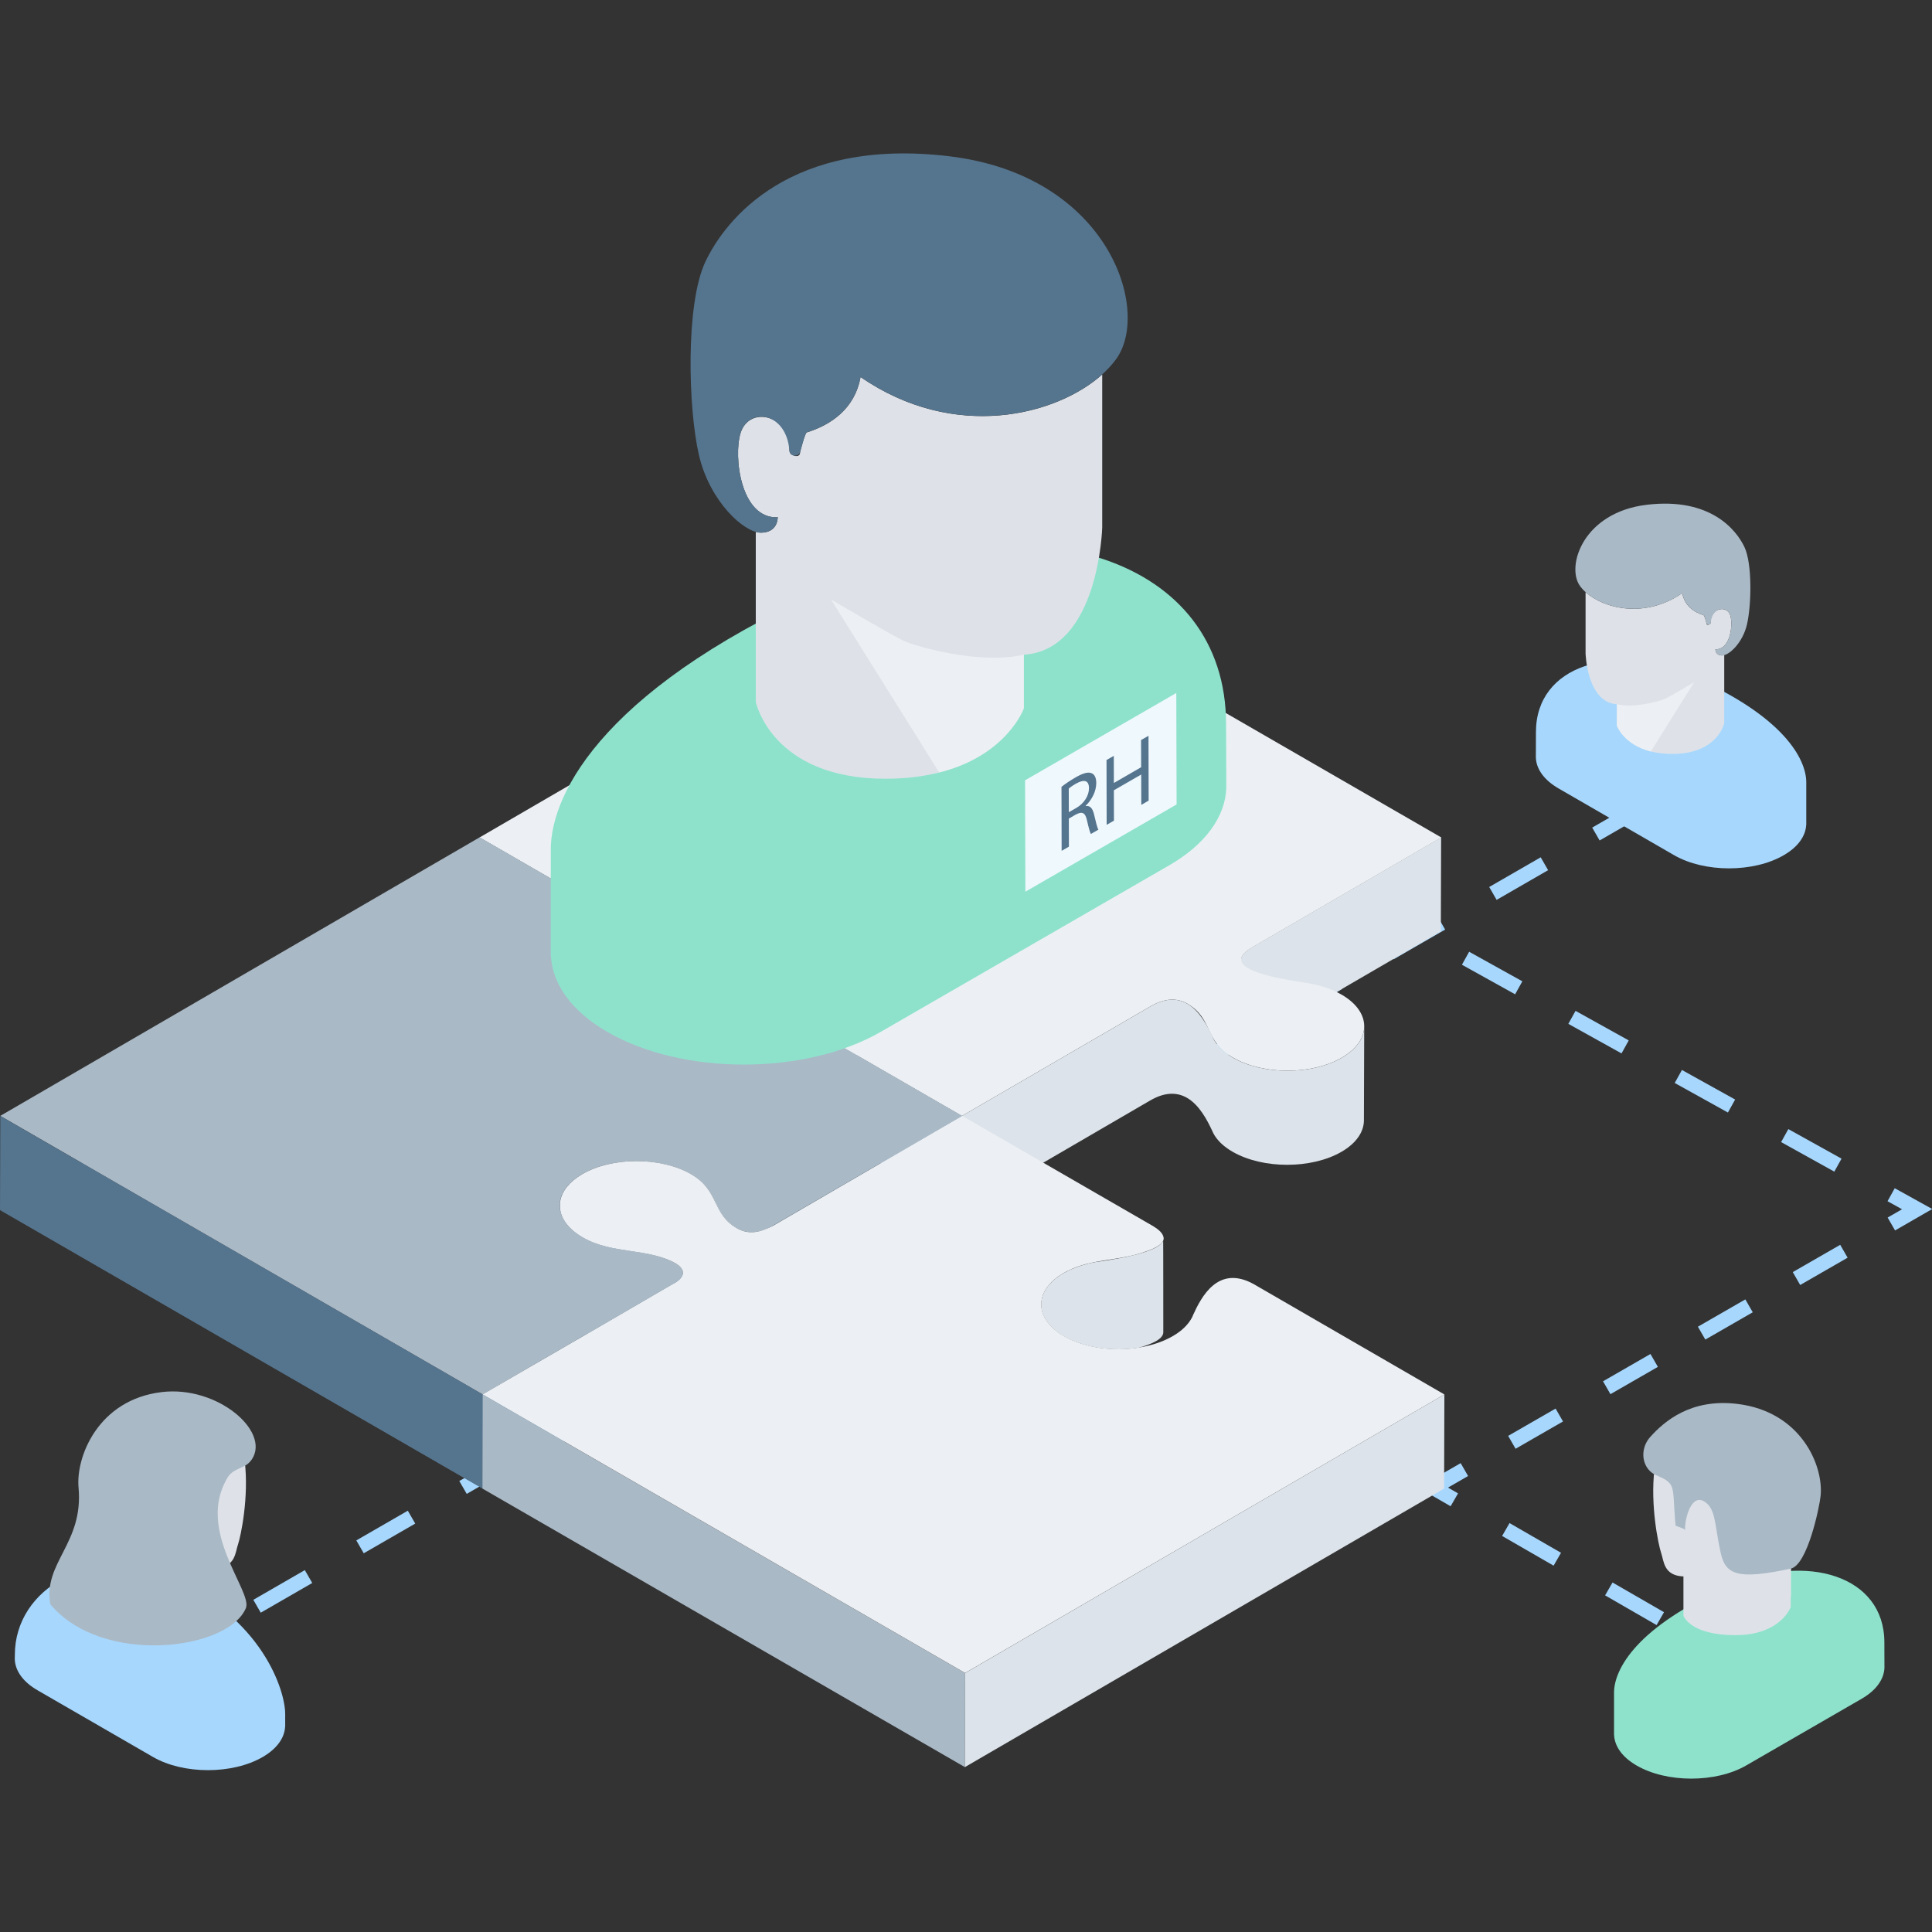
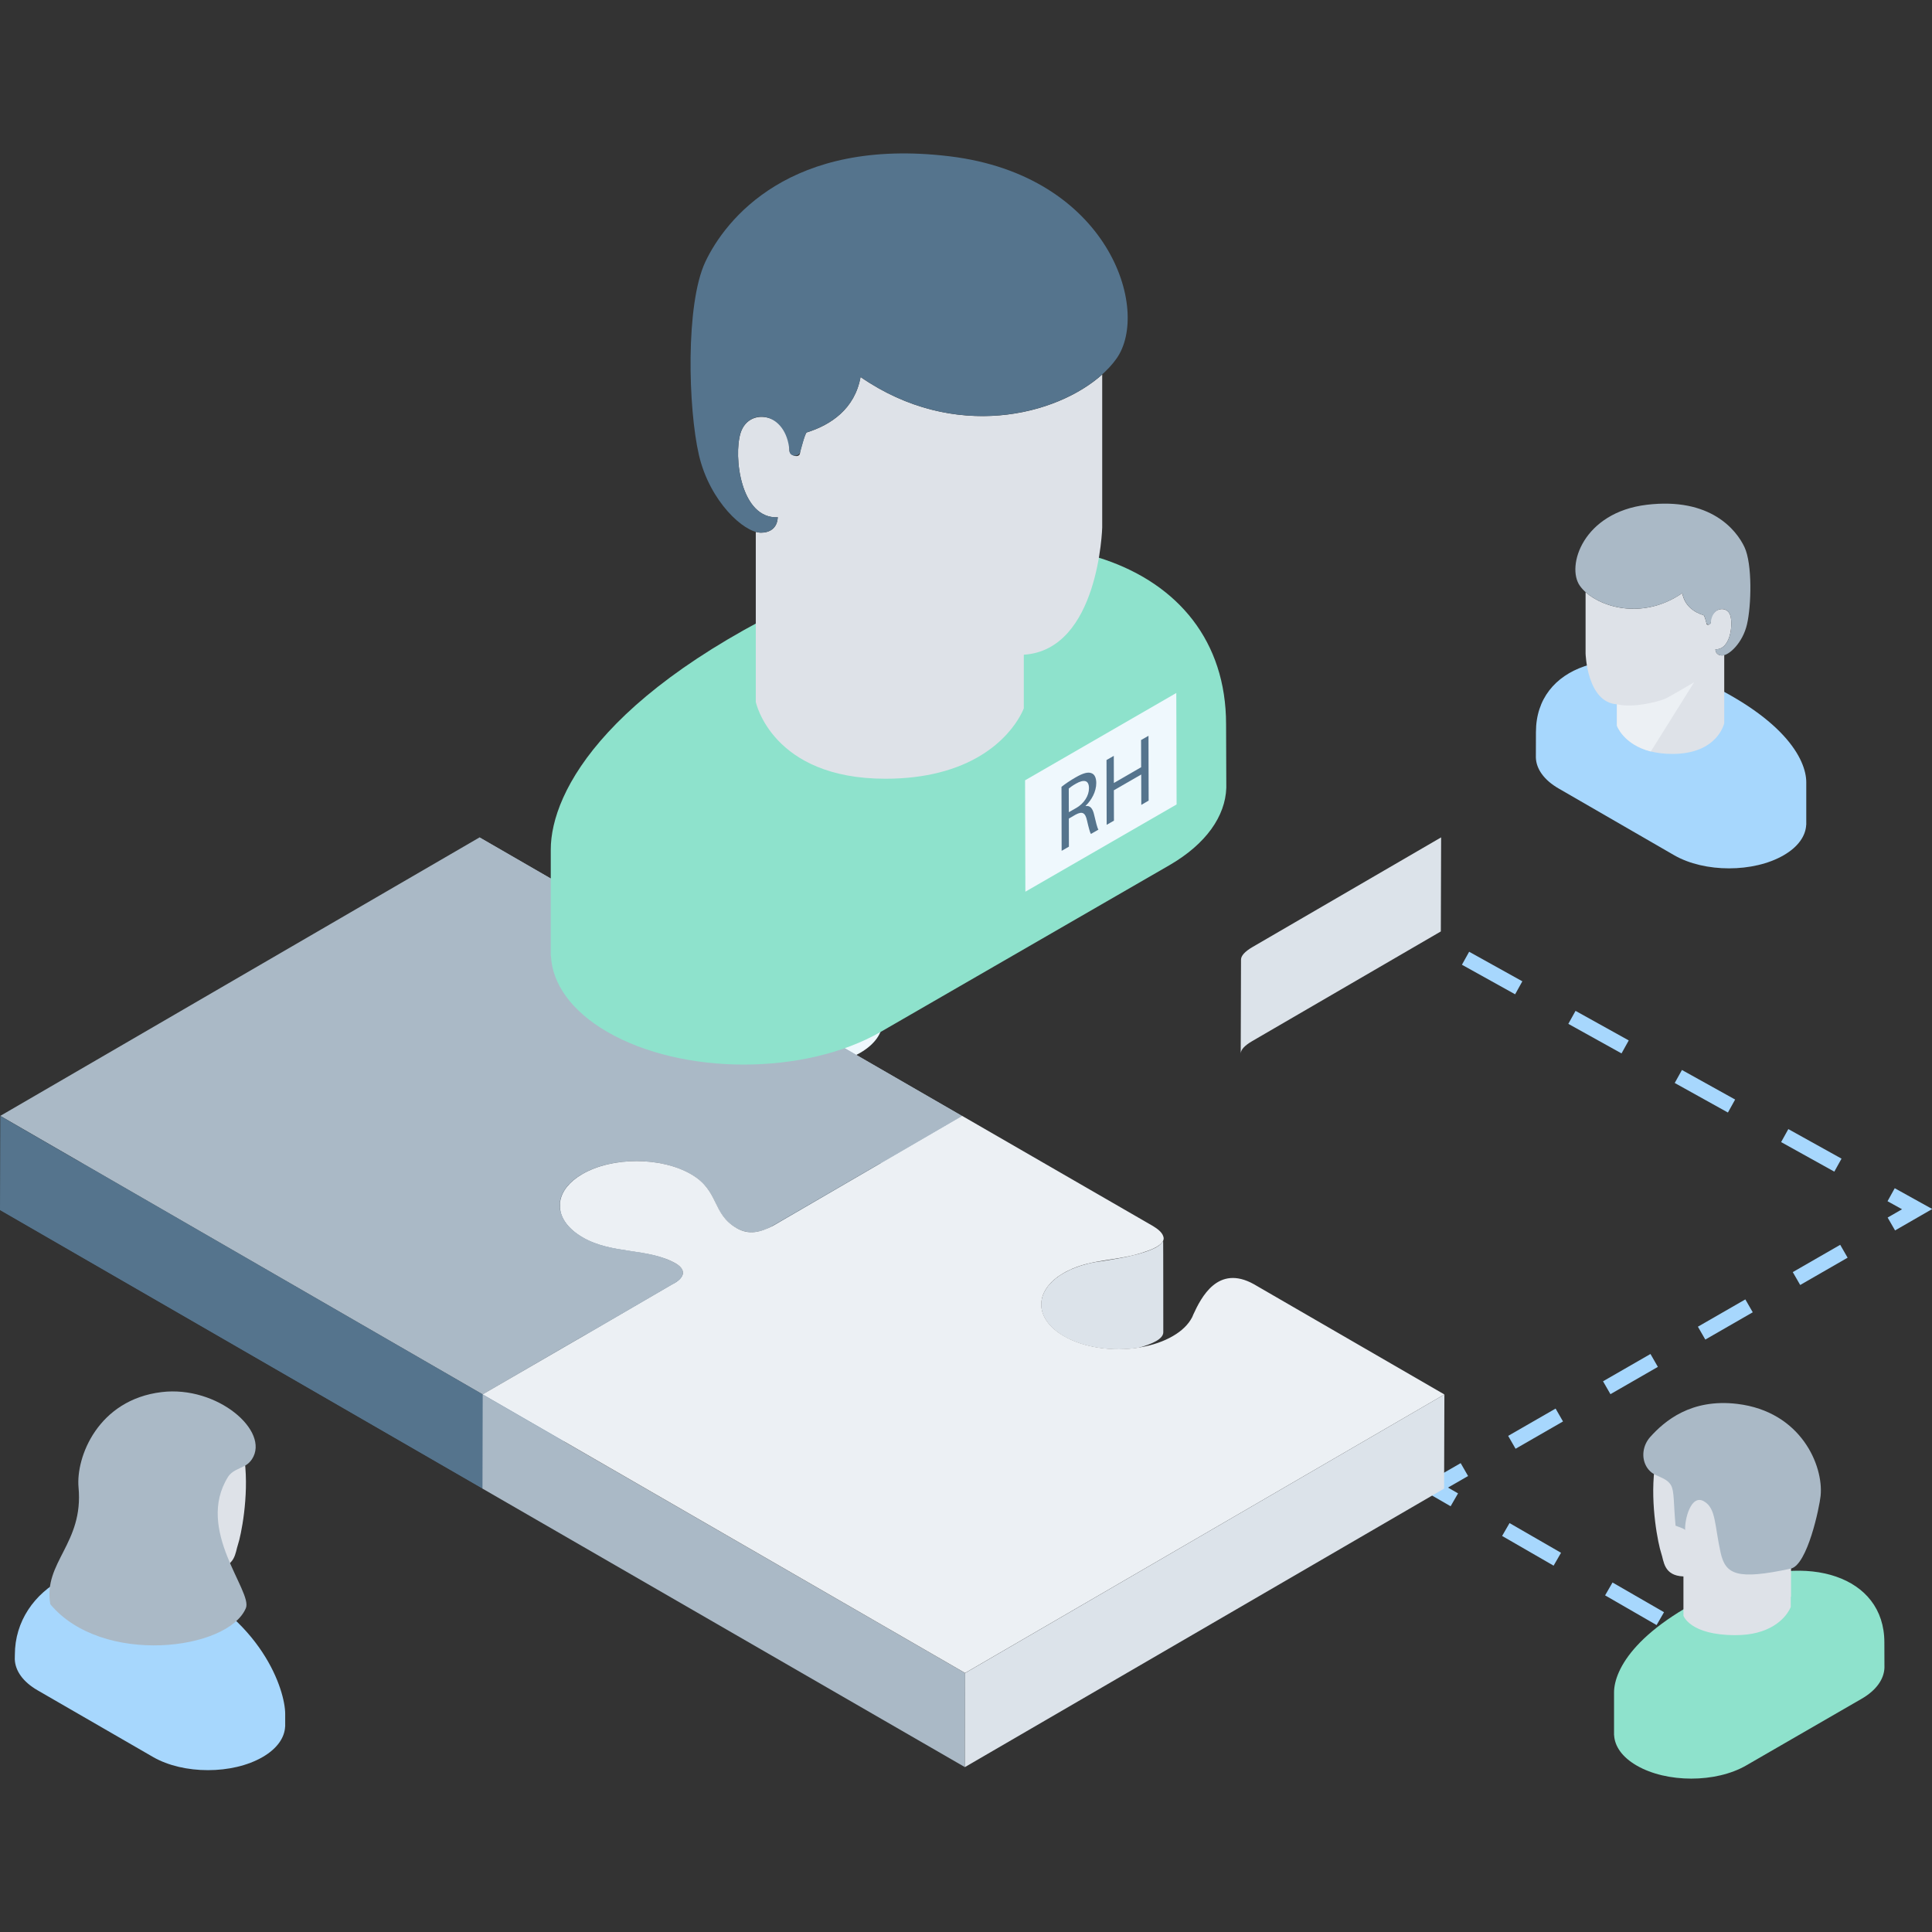
<svg xmlns="http://www.w3.org/2000/svg" version="1.1" id="Calque_1" x="0px" y="0px" viewBox="0 0 260 260" style="enable-background:new 0 0 260 260;" xml:space="preserve">
  <rect x="0" y="0" width="260" height="260" fill="#333333" stroke="none" />
  <style type="text/css">
	.st0{fill:none;stroke:#A7D7FD;stroke-width:2;stroke-miterlimit:10;stroke-dasharray:8,8;}
	.st1{fill:none;stroke:#A7D7FD;stroke-width:2;stroke-miterlimit:10;}
	.st2{fill:none;stroke:#A7D7FD;stroke-width:2;stroke-miterlimit:10;stroke-dasharray:7.365,7.365;}
	.st3{fill:none;stroke:#A7D7FD;stroke-width:2;stroke-miterlimit:10;stroke-dasharray:8.19,8.19;}
	.st4{fill:#DCE3EA;}
	.st5{fill:#EFF8FD;}
	.st6{fill:#ECF0F4;}
	.st7{fill:#AAB9C6;}
	.st8{fill:#55748D;}
	.st9{fill:#A7D7FD;}
	.st10{fill:#DEE2E8;}
	.st11{fill:#8EE2CC;}
</style>
  <g>
-     <line class="st0" x1="235.56" y1="100.25" x2="11.36" y2="229.56" />
    <line class="st0" x1="161.07" y1="181.85" x2="238.83" y2="226.71" />
    <g>
      <g>
        <line class="st1" x1="193.61" y1="199.76" x2="197.07" y2="197.77" />
        <line class="st2" x1="203.46" y1="194.1" x2="251.34" y2="166.55" />
        <polyline class="st1" points="254.53,164.72 258,162.72 254.5,160.78    " />
        <line class="st3" x1="247.34" y1="156.8" x2="193.65" y2="126.97" />
        <line class="st1" x1="190.07" y1="124.98" x2="186.57" y2="123.04" />
      </g>
    </g>
    <g>
      <g>
        <path class="st4" d="M168.57,127.44c-1.1,0.64-1.55,1.2-1.56,1.7l-0.04,12.66c0-0.5,0.46-1.06,1.56-1.7l25.37-14.75l0.04-12.66     L168.57,127.44z" />
        <path class="st5" d="M115.81,129.02c-1.24,0.72-2.72,1.22-4.28,1.49c-0.24,0.04-0.45,0.07-0.67,0.1     c-2.31,0.36-5.84,0.95-7.54,1.92c-0.6,0.34-0.97,0.74-0.97,1.18l-0.04,12.66c0-0.45,0.37-0.84,0.97-1.18     c1.69-0.97,5.22-1.56,7.54-1.92c0.21-0.03,0.43-0.06,0.67-0.1c1.57-0.28,3.04-0.78,4.28-1.49c2-1.16,3.01-2.69,3.01-4.22     l0.04-12.66C118.81,126.33,117.81,127.86,115.81,129.02z" />
        <g>
-           <path class="st6" d="M180.58,142.33c-4.03,2.35-10.59,2.35-14.65,0c-3.93-2.24-2.64-5.23-6.14-7.26      c-1.26-0.72-2.88-0.85-4.96,0.36l-25.38,14.75l-25.55-14.75c-0.96-0.57-1.44-1.07-1.54-1.52v-0.02      c-0.02-0.05-0.02-0.11-0.02-0.16v-0.03c0-0.05,0.01-0.11,0.02-0.16c0.09-0.38,0.43-0.71,0.96-1.01      c3.32-1.89,8.74-1.34,12.49-3.51c3.97-2.29,4.08-6.1-0.05-8.5c-4.05-2.34-10.62-2.34-14.65,0.01c-3.73,2.1-2.71,5.28-6.03,7.25      c-1.26,0.74-2.88,0.88-4.99-0.34L64.54,112.7l64.5-37.49l64.92,37.49l-25.37,14.75c-2.08,1.2-1.86,2.14-0.6,2.87      c1.69,0.97,5.26,1.57,7.6,1.93c1.71,0.26,3.35,0.68,4.95,1.6C184.59,136.19,184.61,139.99,180.58,142.33z" />
-         </g>
-         <path class="st4" d="M180.58,142.34c-4.03,2.34-10.6,2.34-14.66,0c-1.24-0.72-2.11-1.58-2.59-2.48     c-0.07-0.14-0.13-0.26-0.18-0.39c-0.64-1.35-1.67-3.42-3.37-4.39c-1.26-0.73-2.88-0.85-4.96,0.36l-25.38,14.75l0,12.66     l25.34-14.75c2.08-1.21,3.7-1.08,4.96-0.36c1.69,0.98,2.73,3.04,3.37,4.39c0.05,0.12,0.11,0.25,0.18,0.39     c0.48,0.91,1.35,1.77,2.59,2.48c4.06,2.34,10.62,2.34,14.66,0c2-1.16,3-2.69,3.01-4.21l0.04-12.66     C183.59,139.65,182.59,141.17,180.58,142.34z" />
+           </g>
        <path class="st7" d="M118.63,123.66c-0.03-0.1-0.06-0.19-0.1-0.29c-0.01,0,0-0.01,0-0.01c-0.09-0.19-0.18-0.37-0.29-0.55     c-0.5-0.84-1.33-1.62-2.48-2.28c-4.05-2.34-10.62-2.34-14.65,0.01c-0.3,0.17-0.6,0.36-0.89,0.58c-0.12,0.09-0.23,0.19-0.34,0.28     c-0.12,0.1-0.23,0.2-0.34,0.31c-0.11,0.1-0.21,0.21-0.3,0.32c-0.18,0.2-0.33,0.4-0.47,0.61c-0.09,0.12-0.16,0.25-0.23,0.38v0.01     c-0.07,0.13-0.12,0.26-0.17,0.37c-0.61,1.34-1.62,3.39-3.29,4.38c-2.25,1.32-4.22-0.02-5-0.34L64.53,112.7l-0.04,12.66     l25.55,14.74v0c2.11,1.22,3.74,1.08,4.99,0.34c1.66-0.99,2.67-3.03,3.29-4.37c0.43-1.21,1.62-2.23,2.73-2.87     c1.33-0.77,2.92-1.29,4.61-1.55c1.69-0.47,3.69-0.8,5.18-1.03c0.21-0.02,0.43-0.06,0.64-0.09c1.59-0.29,3.08-0.78,4.31-1.5     c2-1.16,3.01-2.69,3.01-4.22C118.82,124.42,118.76,124.03,118.63,123.66z" />
      </g>
      <path class="st7" d="M129.45,150.17v12.67l-26.19-15.11c-0.59-0.34-0.96-0.97-0.96-1.65l0.03-12.36c0,0.05,0.01,0.11,0.02,0.16    v0.02c0.1,0.45,0.57,0.96,1.54,1.52L129.45,150.17z" />
    </g>
    <path class="st8" d="M91.9,171.22v12.67c-0.01,0.43-0.36,0.92-1.19,1.47l-25.75,14.97L0.03,162.84l10.93-6.35l53.99,31.17   l25.75-14.96C91.55,172.14,91.9,171.66,91.9,171.22z" />
    <path class="st8" d="M129.45,150.17v12.67l-3.35,1.95l-22.4,13.01c-1.89,0.99-3.39,0.83-4.57,0.15c-3.45-2-2.25-5.02-6.14-7.26   c-1.06-0.61-2.29-1.06-3.61-1.35c-3.47-1.27-7.44-0.78-11-2.83c-4.05-2.34-4.08-6.14-0.05-8.48c4.03-2.35,10.59-2.35,14.65,0   c3.88,2.24,2.69,5.27,6.14,7.26c1.18,0.68,2.68,0.83,4.57-0.15l14.83-8.61L129.45,150.17z" />
    <g>
      <path class="st7" d="M129.45,150.17l-10.93,6.35l-14.83,8.61c-1.89,0.98-3.39,0.82-4.57,0.15c-3.45-2-2.25-5.02-6.14-7.26    c-4.06-2.35-10.62-2.35-14.65,0c-4.03,2.35-4.01,6.14,0.05,8.48c3.56,2.05,7.53,1.55,11,2.83c0.53,0.19,1.06,0.42,1.56,0.71    c0.6,0.34,0.96,0.73,0.96,1.17c0,0.43-0.35,0.92-1.19,1.48l-25.75,14.96l-53.99-31.17l-10.93-6.31l64.5-37.48l25.55,14.76    c2.12,1.2,3.74,1.06,5,0.33c3.37-2,2.21-5.02,6.03-7.25c4.03-2.35,10.59-2.35,14.65,0c4.05,2.34,4.08,6.14,0.05,8.49    c-3.28,1.9-7.27,1.65-10.58,2.7c-0.67,0.21-1.3,0.47-1.91,0.82c-1.28,0.72-1.51,1.67,0.6,2.89l11.34,6.55L129.45,150.17z" />
      <g>
        <polygon class="st8" points="64.95,187.66 64.95,200.32 0,162.84 0.04,150.18    " />
      </g>
    </g>
    <g>
      <path class="st4" d="M156.55,179.3c-0.01,0.89-1.46,1.56-3.3,2.07c-3.46,0.55-7.34,0.04-10.07-1.54    c-2.04-1.18-3.06-2.73-3.06-4.27c0-0.76,0.25-1.53,0.75-2.25c0.12-0.18,0.26-0.36,0.42-0.53c0.47-0.52,1.08-1.01,1.83-1.44    c1.24-0.71,2.72-1.21,4.32-1.5c0.2-0.03,0.42-0.07,0.64-0.09c0.49-0.08,1.03-0.16,1.61-0.26c0.23-0.04,0.46-0.08,0.7-0.12    c0.24-0.05,0.49-0.09,0.75-0.14c0.21-0.05,0.42-0.09,0.62-0.13c0.03-0.01,0.06-0.02,0.09-0.02c0.19-0.05,0.36-0.09,0.54-0.13    c0.42-0.09,0.83-0.2,1.22-0.32c0.19-0.05,0.36-0.11,0.54-0.17c0.91-0.3,1.66-0.65,2.08-1.07c0.09-0.09,0.16-0.18,0.23-0.27    c0.03-0.05,0.05-0.09,0.07-0.15C156.55,166.87,156.55,179.3,156.55,179.3z" />
      <g>
        <polygon class="st7" points="129.88,225.15 129.85,237.81 64.93,200.33 64.96,187.67    " />
      </g>
      <g>
        <path class="st6" d="M194.38,187.66l-10.93,6.35l-53.57,31.13l-54-31.18l-10.93-6.31L79,179.51l0.02-0.01l11.45-6.66     c1.51-0.75,2.07-1.86,0.48-2.8c-3.73-2.14-8.55-1.2-12.55-3.53c-1.9-1.1-2.93-2.52-3.04-3.98v-0.63     c0.01-0.11,0.02-0.22,0.05-0.32c0.25-1.3,1.22-2.56,2.94-3.56c4.03-2.35,10.59-2.35,14.65,0c3.84,2.21,2.75,5.3,6.14,7.26     c1.67,0.96,3.19,0.54,4.85-0.29l25.49-14.82l25.69,14.83c0.64,0.39,1.43,0.96,1.43,1.7c-0.08,0.88-1.61,1.46-2.44,1.73     c-3.63,1.32-7.1,0.9-10.47,2.6c-0.19,0.09-0.37,0.18-0.55,0.29c-1.6,0.92-3.01,2.38-3.01,4.22c0,1.55,1.02,3.09,3.06,4.27     c2.73,1.58,6.61,2.09,10.07,1.54c0.08-0.02,0.16-0.02,0.23-0.04c1.59-0.27,3.1-0.78,4.35-1.51c1.24-0.71,2.09-1.58,2.57-2.49     c0.07-0.13,0.12-0.26,0.17-0.39c1.07-2.33,3.32-6.78,8.14-4.11L194.38,187.66z" />
      </g>
      <g>
        <polygon class="st4" points="194.38,187.66 194.34,200.33 129.85,237.81 129.88,225.15    " />
      </g>
    </g>
    <path class="st7" d="M90.46,172.84l-11.45,6.66c-0.21-0.1-0.42-0.22-0.62-0.33c-2.03-1.16-3.05-2.71-3.05-4.26   c0-0.05,0.01-0.12,0.01-0.17v-12.2c0.12,1.46,1.14,2.88,3.04,3.98c4,2.33,8.82,1.4,12.55,3.53   C92.53,170.99,91.97,172.09,90.46,172.84z" />
    <g>
      <path class="st9" d="M1.99,223.31l0-0.09c0,0,0-0.01,0-0.01L2,222.69c0-9.01,10.46-14.87,20.71-10.45    c12.65,5.45,15.67,15.31,15.67,18.41s0,1.71,0,1.71l-0.01,0c-0.07,1.49-1.07,2.96-3.02,4.09c-4.06,2.36-10.66,2.36-14.75,0    l-15.53-8.97C3.07,226.33,2.05,224.83,1.99,223.31L1.99,223.31z" />
      <path class="st10" d="M32.93,196.6l-9.55,3.05v-0.85c0,0,0,0,0,0c-3.04,2.09-6.23,2.41-8.83,1.86v13.09    c0.01,0,0.03,0.01,0.04,0.01c0,1.22,0,1.37,0,1.37s0.89,2.53,4.56,3.46c0.82,0.21,1.78,0.33,2.9,0.33c6.12,0,6.98-2.62,6.98-2.62    V211c2.69-0.11,2.62-2.08,3-3.16C32.41,206.73,33.52,201.45,32.93,196.6z" />
      <path class="st7" d="M21.76,187.34c-8.58,1.03-11.56,8.75-11.19,12.83c0.7,7.58-4.78,10.07-3.8,15.72    c6.97,8.34,23.94,6.21,26.32,0.52c0.94-2.25-6.87-10.53-2.4-17.66c0.53-0.84,1.51-1.08,2.32-1.53c0.38-0.21,0.67-0.51,0.9-0.85    C36.38,192.59,29.24,186.44,21.76,187.34z" />
    </g>
    <g>
      <path class="st11" d="M253.6,224.45l0-0.09c0,0,0-0.01,0-0.01l-0.01-3.32c0-9.01-10.46-12.07-20.71-7.65    c-12.65,5.45-15.67,11.3-15.67,14.4s0,5.72,0,5.72l0.01,0c0.07,1.49,1.07,2.96,3.02,4.09c4.06,2.36,10.66,2.36,14.75,0l15.53-8.97    C252.52,227.47,253.54,225.96,253.6,224.45L253.6,224.45z" />
      <path class="st10" d="M222.65,197.73l9.55,3.05v-0.85c0,0,0,0,0,0c3.04,2.09,6.23,2.41,8.83,1.86v13.09    c-0.01,0-0.03,0.01-0.04,0.01c0,1.22,0,1.37,0,1.37s-0.89,2.53-4.56,3.46c-0.82,0.21-1.78,0.33-2.9,0.33    c-6.12,0-6.98-2.62-6.98-2.62v-5.28c-2.69-0.11-2.62-2.08-3-3.16C223.17,207.86,222.07,202.58,222.65,197.73z" />
      <path class="st7" d="M233.79,188.93c8.58,1.03,11.63,8.3,11.22,12.38c-0.15,1.48-1.76,9.3-4.02,9.79    c-7.19,1.55-8.77,0.81-9.43-2.12c-0.84-3.77-0.61-5.99-2.25-6.94c-1.74-1.01-2.61,2.42-2.53,3.86c-0.16-0.22-1.08-0.48-1.29-0.58    c-0.29-3.13-0.16-4.63-0.61-5.43c-0.49-0.87-1.51-1.08-2.32-1.53c-0.38-0.21-0.67-0.51-0.9-0.85c-0.84-1.29-0.6-3,0.43-4.14    C223.99,191.26,227.55,188.18,233.79,188.93z" />
    </g>
    <g>
      <path class="st9" d="M206.69,101.95l0-0.09c0,0,0-0.01,0-0.01l0.01-3.32c0-9.01,10.46-12.07,20.71-7.65    c12.65,5.45,15.67,11.3,15.67,14.4s0,5.72,0,5.72l-0.01,0c-0.07,1.49-1.07,2.96-3.02,4.09c-4.06,2.36-10.66,2.36-14.75,0    l-15.53-8.97C207.77,104.97,206.74,103.47,206.69,101.95L206.69,101.95z" />
      <g>
        <path class="st10" d="M226.39,79.82c0.31,1.72,1.6,2.58,2.9,2.99c0.08,0.03,0.36,1,0.36,1.08c0,0.33,0.53,0.19,0.57-0.09l0,0     l0.01-0.51c0.32-1.49,2.2-1.83,2.63-0.45c0.39,1.25,0,4.63-2.01,4.54c0.01,0.03,0.01,0.06,0.01,0.06s0,0.77,0.91,0.77     c0.08,0,0.17-0.02,0.27-0.05v9.16c0,0-0.86,4.14-6.98,4.14c-1.12,0-2.08-0.13-2.9-0.33c-3.67-0.93-4.56-3.46-4.56-3.46     s0-1.67,0-2.89c-4.05-0.26-4.22-6.85-4.22-6.85v-8.24C215.84,81.89,221.33,83.31,226.39,79.82z" />
        <path class="st7" d="M221.61,67.93c8.58-1.03,12.07,3.4,13.15,5.69c1.08,2.28,0.93,7.91,0.34,10.41     c-0.58,2.5-2.42,4.18-3.33,4.18c-0.91,0-0.91-0.77-0.91-0.77s0-0.02-0.01-0.06c2.01,0.09,2.4-3.29,2.01-4.54     c-0.44-1.41-2.47-1.15-2.63,0.96c-0.01,0.33-0.48,0.32-0.57,0.09c-0.03-0.08-0.27-1.05-0.36-1.08c-1.3-0.4-2.59-1.27-2.9-2.99     c-5.69,3.92-11.94,1.64-13.79-0.99C210.75,76.2,213.03,68.96,221.61,67.93z" />
        <path class="st6" d="M217.6,94.78c0,1.22,0,2.89,0,2.89s0.89,2.53,4.56,3.46l5.83-9.32c-0.1,0.06-3.31,1.96-3.93,2.24     C223.42,94.33,219.94,95.34,217.6,94.78z" />
      </g>
    </g>
    <path class="st11" d="M165.03,106.03l0-0.24c0-0.01,0-0.02,0-0.03l-0.03-8.29c0-22.51-26.13-30.15-51.74-19.12   c-31.6,13.61-39.14,28.23-39.14,35.98s0,14.29,0,14.29l0.02,0c0.17,3.71,2.68,7.39,7.56,10.23c10.14,5.89,26.64,5.89,36.85,0   l38.8-22.4c4.99-2.88,7.55-6.64,7.68-10.42L165.03,106.03z" />
    <g>
      <g>
        <g>
          <g>
            <polygon class="st5" points="158.3,93.26 158.34,108.26 137.99,120 137.95,105.01      " />
          </g>
        </g>
      </g>
      <g>
        <g>
          <path class="st8" d="M147.23,109.59c0.25,1.07,0.43,1.81,0.59,2.06l-1.01,0.58c-0.12-0.17-0.3-0.83-0.52-1.79      c-0.23-1.07-0.63-1.29-1.52-0.82l-0.93,0.54l0.01,3.78l-0.98,0.56l-0.02-8.61c0.5-0.4,1.2-0.87,1.88-1.26      c1.05-0.61,1.73-0.78,2.2-0.56c0.39,0.16,0.6,0.63,0.6,1.31c0,1.15-0.63,2.29-1.43,3.06l0,0.04      C146.69,108.37,147.04,108.79,147.23,109.59z M144.84,108.73c1.05-0.6,1.71-1.65,1.71-2.65c0-1.13-0.71-1.21-1.75-0.62      c-0.48,0.27-0.81,0.52-0.97,0.66l0.01,3.18L144.84,108.73" />
        </g>
        <g>
          <polygon class="st8" points="154.56,99.02 154.58,107.74 153.59,108.32 153.58,104.23 149.9,106.35 149.91,110.44 148.93,111       148.91,102.28 149.89,101.72 149.9,105.37 153.57,103.25 153.56,99.59     " />
        </g>
      </g>
    </g>
    <g>
      <path class="st10" d="M115.81,50.74c-0.78,4.3-4,6.45-7.25,7.46c-0.21,0.07-0.89,2.49-0.89,2.7c0,0.82-1.33,0.48-1.43-0.23l0,0.01    l-0.01-1.28c-0.79-3.73-5.49-4.56-6.57-1.12c-0.98,3.13,0,11.57,5.02,11.34c-0.02,0.09-0.03,0.15-0.03,0.15s-0.01,1.92-2.27,1.92    c-0.2,0-0.43-0.05-0.67-0.11v22.88c0,0,2.15,10.34,17.44,10.34c2.79,0,5.19-0.32,7.24-0.84c9.16-2.31,11.39-8.64,11.39-8.64    s0-4.16,0-7.21c10.12-0.65,10.55-17.12,10.55-17.12V50.4C142.18,55.91,128.45,59.45,115.81,50.74z" />
      <path class="st8" d="M127.76,21.03c-21.43-2.58-30.15,8.51-32.84,14.21c-2.69,5.71-2.31,19.76-0.86,26    c1.45,6.24,6.06,10.44,8.32,10.44c2.26,0,2.27-1.92,2.27-1.92s0.01-0.06,0.03-0.15c-5.02,0.24-5.99-8.21-5.02-11.34    c1.1-3.51,6.18-2.87,6.58,2.4c0.03,0.83,1.2,0.81,1.43,0.22c0.08-0.2,0.67-2.63,0.89-2.7c3.25-1.01,6.47-3.16,7.25-7.46    c14.21,9.8,29.82,4.09,34.45-2.48C154.89,41.7,149.19,23.61,127.76,21.03z" />
-       <path class="st6" d="M137.78,88.1c0,3.05,0,7.21,0,7.21s-2.23,6.33-11.39,8.64l-14.56-23.28c0.25,0.15,8.28,4.89,9.83,5.59    C123.24,86.99,131.93,89.5,137.78,88.1z" />
    </g>
  </g>
</svg>